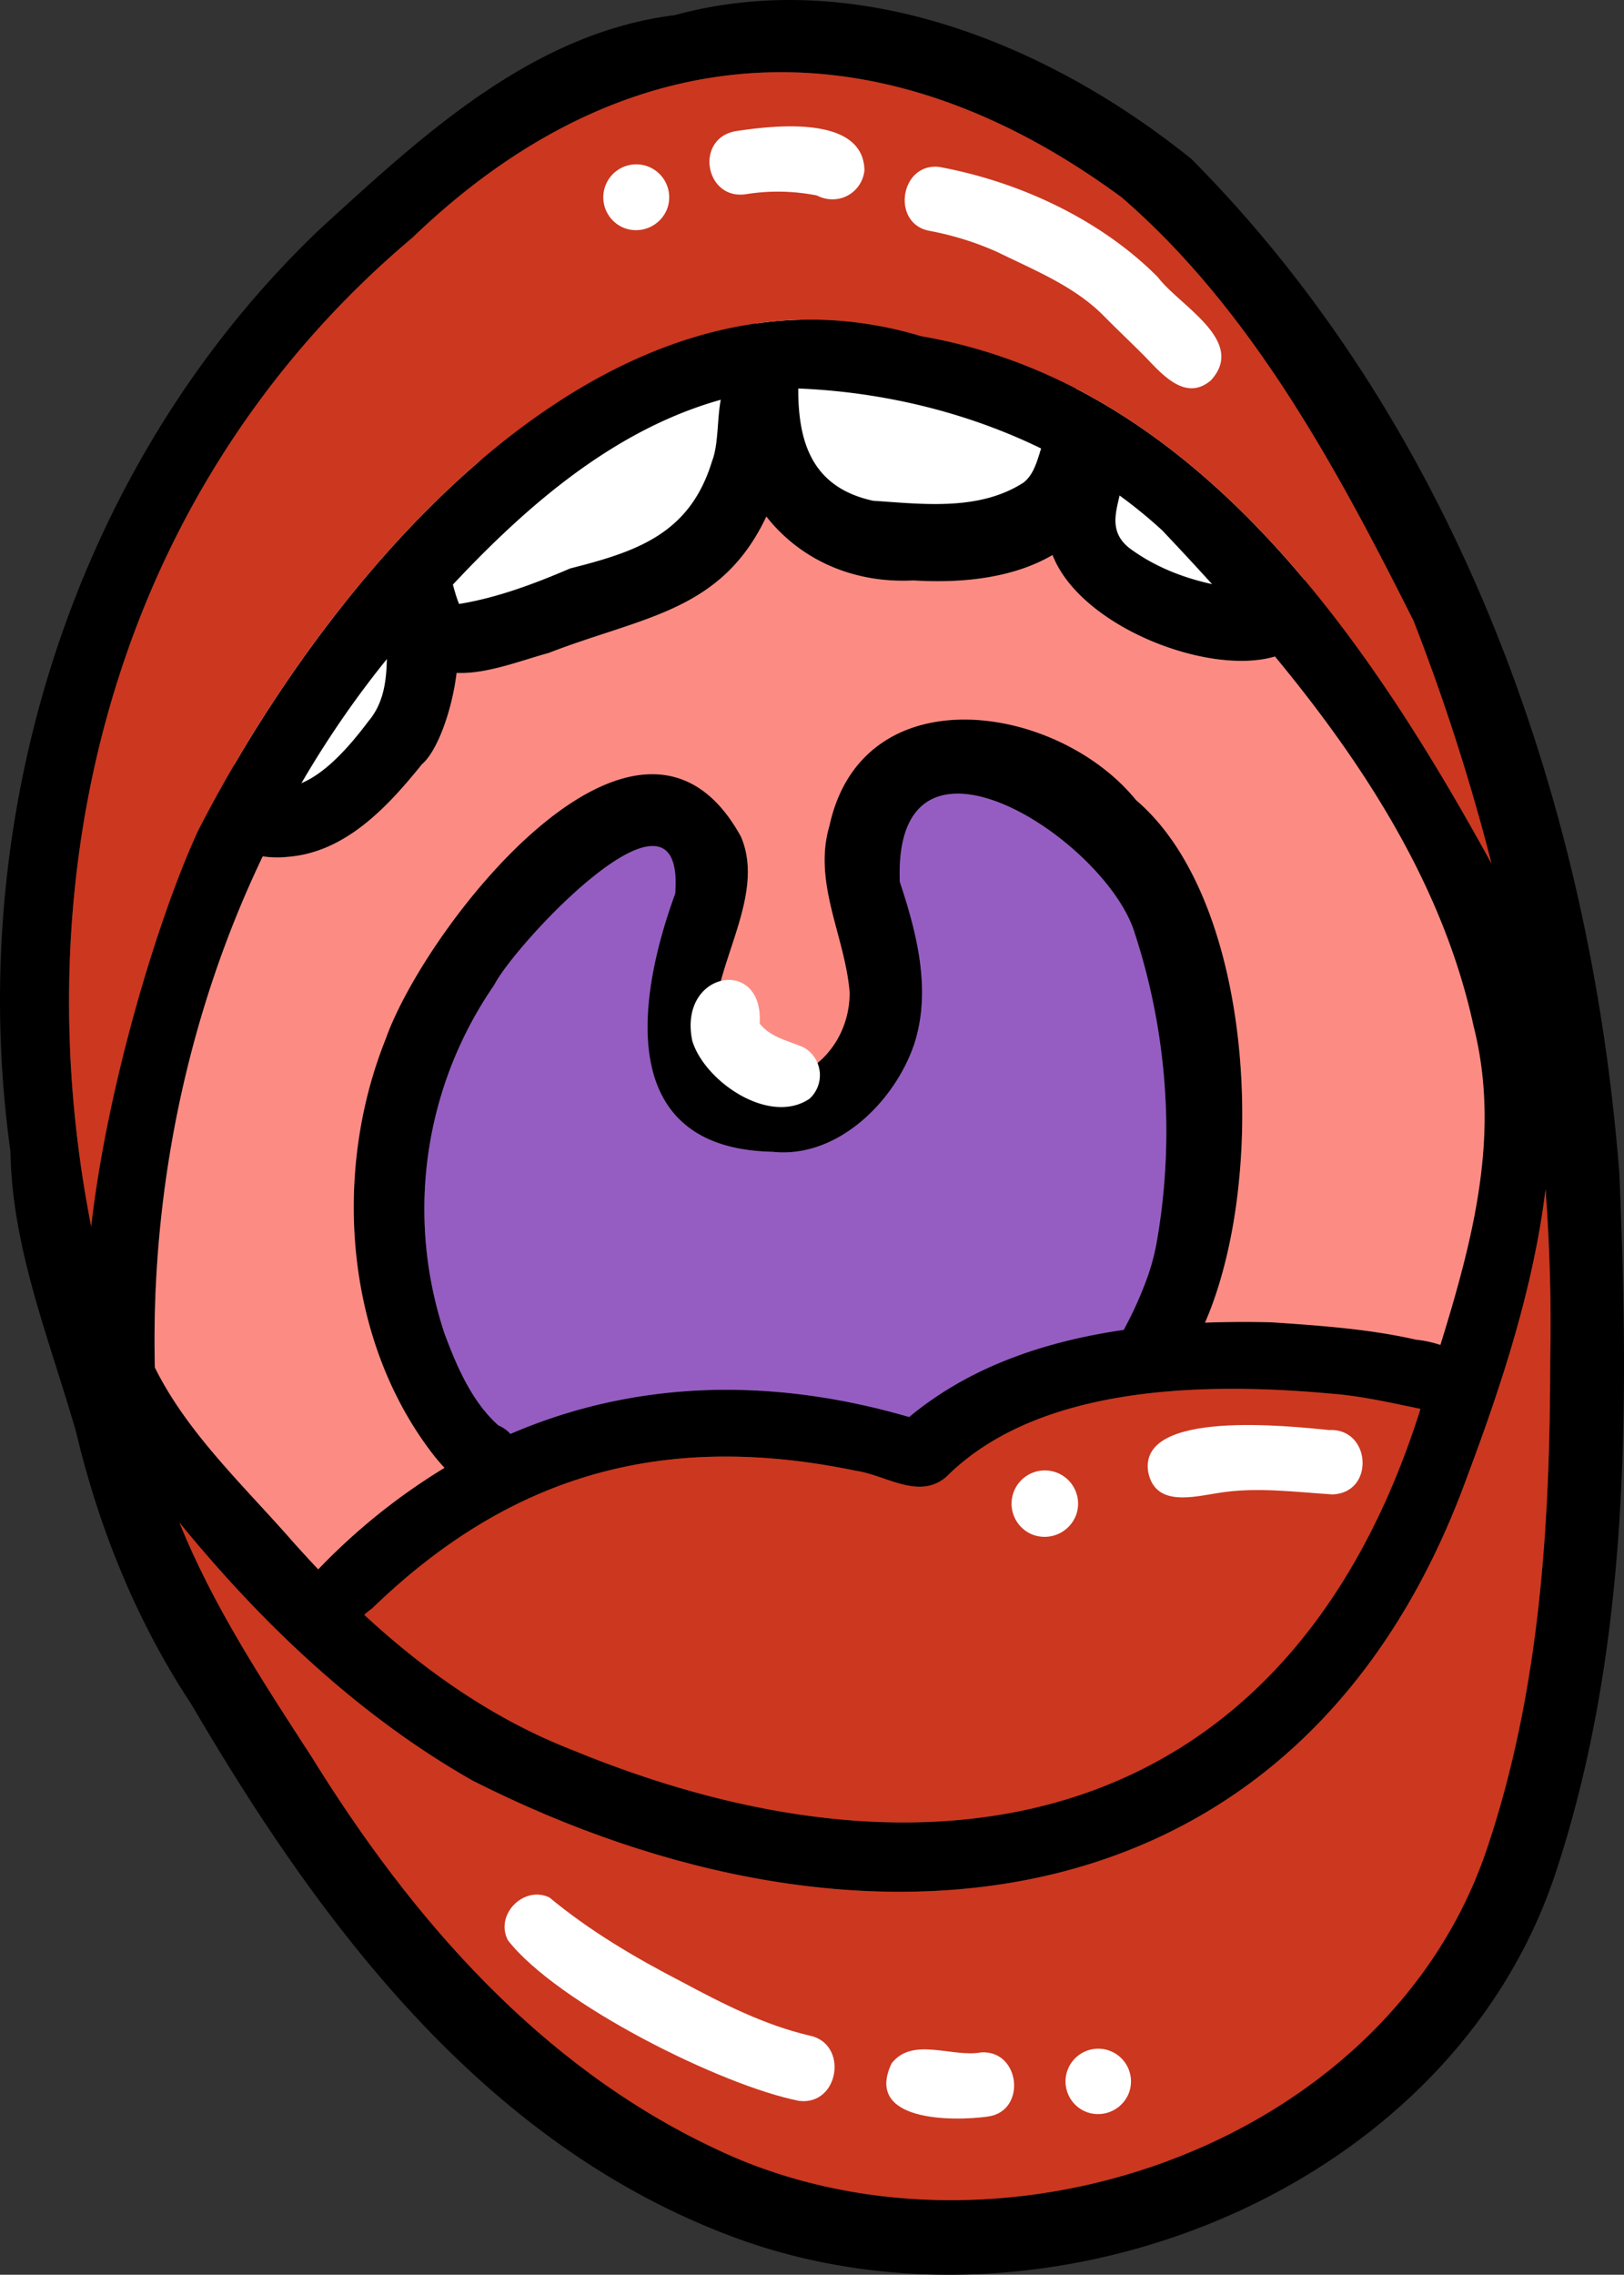
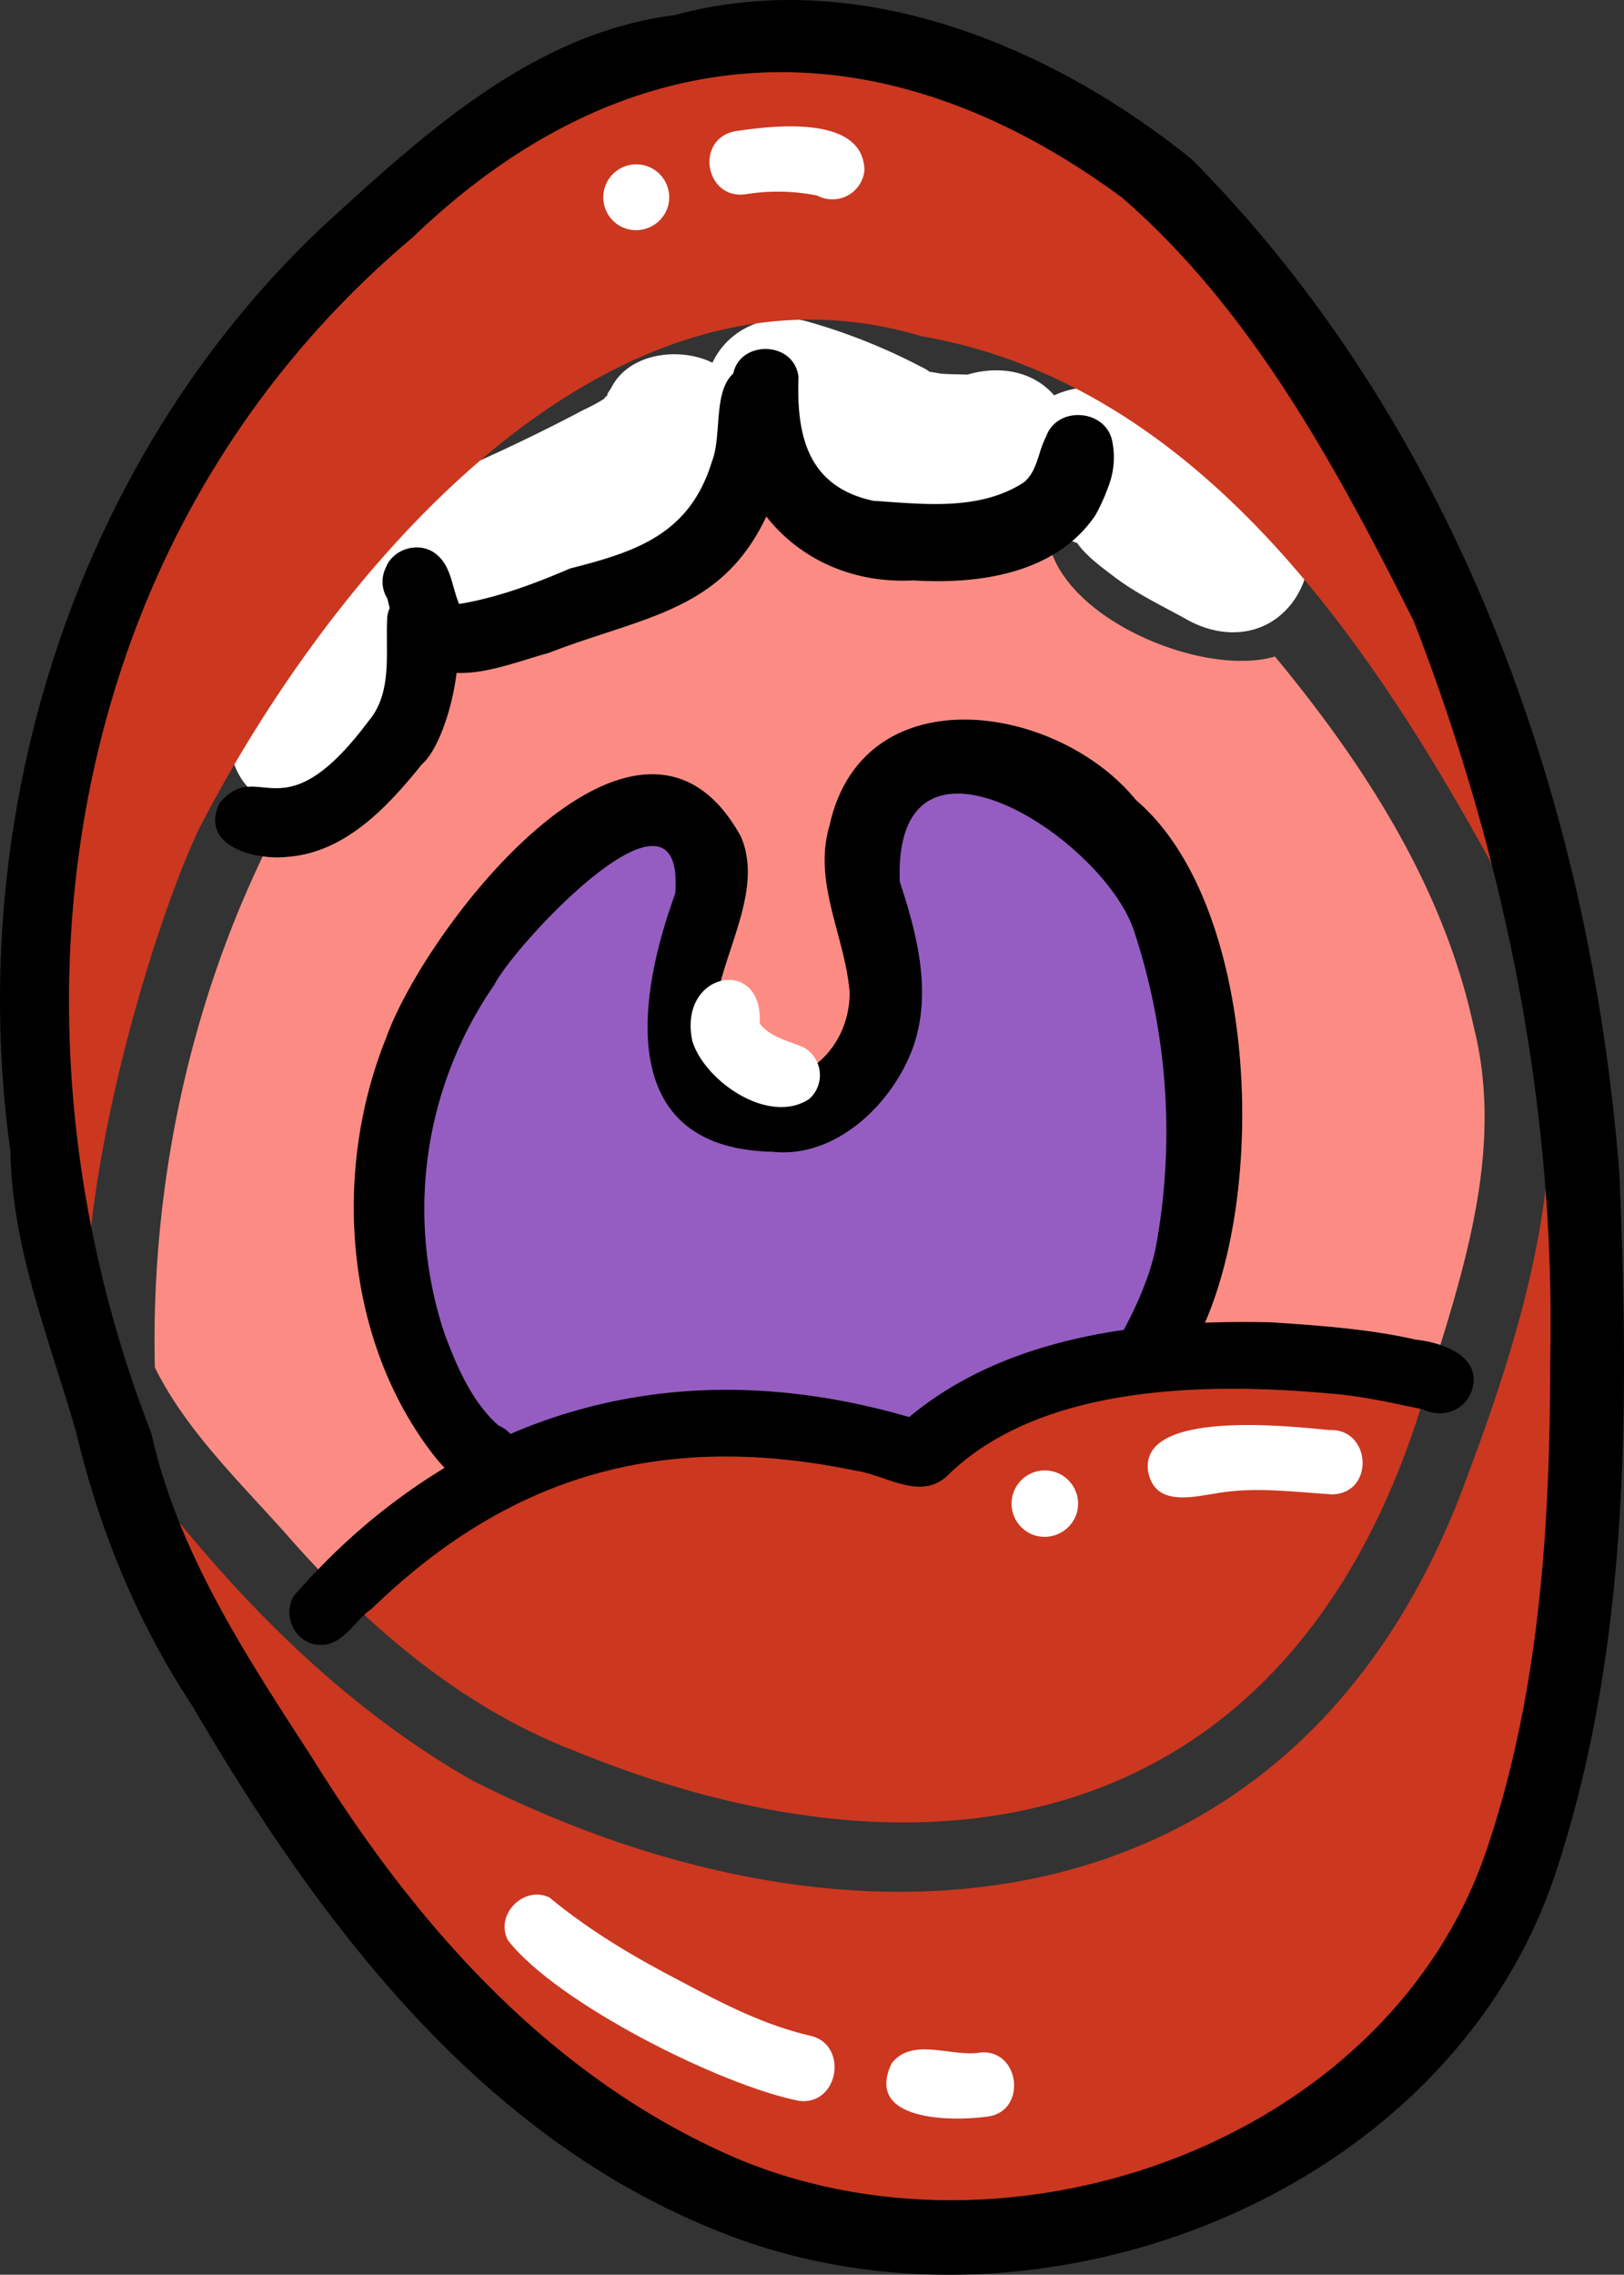
<svg xmlns="http://www.w3.org/2000/svg" width="472.271" height="661.299" viewBox="0 0 472.271 661.299">
  <rect x="0" y="0" width="472.271" height="661.299" fill="#333333" stroke="none" />
  <g id="Group_261" data-name="Group 261" transform="translate(0 0)">
    <path id="Path_2722" data-name="Path 2722" d="M314.39,99.94a25.95,25.95,0,0,0-17.582,1.481c-6.244-7.183-16.006-8.729-25.243-6.027-.327-.014-.775-.028-1.41-.046-1.971-.054-3.94-.074-5.908-.208-1.153-.078-5.346-1.021-2.416-.275-.536-.137-.945-.233-1.256-.3a11.907,11.907,0,0,0-2.363-1.4A172.917,172.917,0,0,0,225.38,80.037c-11.057-3.083-23.044,1.433-27.94,11.9-9.429-4.687-24.291-2.931-29.427,7.292-1.068,1.581-1.4,2.27-1.018,2.108-1.322,1.039-1.379,1.214-.137.5a51.792,51.792,0,0,1-6.866,3.787q-9.653,5.109-19.522,9.8c-12.709,6.07-25.65,11.612-38.772,16.723-10.381,4.042-14.62,17.251-11.543,27.405-5.155.268-10.382,1.87-14.205,5.481-4.369,4.126-6.263,8.68-7.494,14.315-.016.023-.03.041-.048.066.817-4.459-.123-.741-.516.765l-.055.084c-.089.139-.289.425-.528.759-.684.624-2.076,2.058-2.485,2.384-9.339,7.421-10.494,23.436-2.3,32.112a23.261,23.261,0,0,0,32.112,2.3,47.714,47.714,0,0,0,11.572-13.136c4.063-7.075,5.851-13.167,7.374-21.1a16.807,16.807,0,0,0-1.16-8.652,28.494,28.494,0,0,0,9.381-1.939q22.4-8.724,44.017-19.26c14.073-6.9,32.421-14.115,39.853-28.908.522-1.039.972-2.1,1.383-3.171a18.681,18.681,0,0,0,3.663,1.482,156.155,156.155,0,0,1,19.385,6.7c5.648,2.409,10.806,5.866,17.065,8.123,13.334,4.805,29.584,3.565,42.567-1.105.1-.035.185-.088.282-.124a18.817,18.817,0,0,0,9.71,6.3c.438.114,2.58.913,3.723,1.3.077.1.166.194.247.294,2.643,3.7,7.415,7.138,10.861,9.744,6.4,4.839,13.934,8.374,20.925,12.273,9.879,5.511,21.877,5.227,29.665-3.829,6.894-8.015,8.51-21.8.337-29.908a102.879,102.879,0,0,0-30.432-21.24,53.059,53.059,0,0,0-5.172-4.4A47.03,47.03,0,0,0,314.39,99.94" transform="translate(9.747 13.516)" fill="#fff" />
    <path id="Path_2723" data-name="Path 2723" d="M43.994,416.636c7.776,34.8,27.588,64.762,46.73,94.261,29.028,46.917,66.474,89.879,117.2,113.708,80.73,38.666,195.176.176,224.518-87.24,15.411-45.784,18.34-94.37,18.369-142.337,1.542-73.478-13.2-146.153-39.731-214.522C388.907,136.384,364,90.054,326.225,57.416,256.287,5.84,183,8.443,120,69.029A275.38,275.38,0,0,0,36.119,192.039c-24.2,71.143-20.568,151.5,7.875,224.6m166.54,232.648C139.731,621.825,92.821,559.006,55.7,495.538c-15.977-24.166-26.864-51.055-33.559-79.182-7.7-26.877-18.655-53.3-19.1-81.6C-10.5,237.5,21.49,134.541,93.237,66.412c29.632-27.054,61.485-56.809,102.947-62C249.224-10.065,305.315,12.971,346.56,46.3c77.192,77.831,116.066,187.184,124.378,295.135,2.816,67.816,3.01,137.627-18.451,202.734-.163.493-.33,1-.5,1.487-31.96,93.981-151.5,138.959-241.455,103.626" transform="translate(0 0)" />
-     <path id="Path_2724" data-name="Path 2724" d="M102.817,58.683a.566.566,0,0,1,.05-.042c-.02.015-.032.026-.05.042" transform="translate(17.571 10.022)" />
    <path id="Path_2725" data-name="Path 2725" d="M102.769,58.8c-.162.131-.311.266-.462.4l.213-.2.385-.324c-.044.04-.087.084-.136.128" transform="translate(17.484 10.028)" />
-     <path id="Path_2726" data-name="Path 2726" d="M41.389,383.983c9.475,19.137,25.949,34.421,40.049,50.561,22.747,25.537,49.465,48.3,81.672,60.764,108,44.357,207.562,21.152,245.8-97.625,11.079-36.332,25.688-74.525,15.993-112.817-12.164-56.338-51.839-103.282-90.545-144.218-29.619-27.224-70.592-40.732-110.256-41.4-41.971,4.058-74.44,33.161-101.586,63.167-28.948,30.682-50.25,67.621-63.759,107.326A331.622,331.622,0,0,0,41.389,383.983m381.557,31.956C374.929,547.959,247.7,561.764,133.789,504.076,90.389,479.469,54.737,440.363,26.5,399.8,10.114,362.106,36.416,265.942,53.91,228.022,91.44,154.8,171.794,56.413,264.218,84.166,344.961,98.1,395.255,173.508,431.8,240.631c25.037,51.848,15.99,103.465-1.4,154.576-2.355,6.921-4.86,13.832-7.457,20.733" transform="translate(3.646 13.563)" />
    <path id="Path_2727" data-name="Path 2727" d="M415.423,348.925c-2.252,5.388-8.714,7.25-13.814,4.735l-.826-.176c-.546-.1-1.088-.219-1.631-.334l-2.421-.509c-.828-.165-1.651-.341-2.466-.513-.916-.184-1.825-.377-2.745-.55l-.521-.108c-.946-.193-1.9-.377-2.839-.547-.567-.111-1.126-.208-1.687-.307l-1.68-.292c-.275-.047-.56-.1-.849-.138s-.56-.1-.84-.133c-.563-.088-1.126-.174-1.7-.251l-1.252-.183c-.758-.095-1.516-.19-2.293-.268-1.076-.122-2.168-.226-3.26-.306-35.77-3.257-84.573-2.746-111.563,24.068-7.907,7.071-17.743-.405-26.4-1.629-55.368-11.482-100.13.677-140.786,40.1a17.66,17.66,0,0,0-2.2,1.787c-3.839,3.591-6.942,8.644-12.5,8.742-7.213.165-11.667-8.25-7.916-14.349q3.458-3.955,7.031-7.637a4.627,4.627,0,0,1,.375-.385c.581-.616,1.181-1.215,1.776-1.8.723-.72,1.444-1.44,2.173-2.146.6-.6,1.214-1.18,1.832-1.761.192-.191.381-.371.582-.547.6-.575,1.2-1.139,1.821-1.7.153-.145.308-.292.47-.423.6-.563,1.212-1.1,1.828-1.646.77-.692,1.561-1.377,2.35-2.051.658-.567,1.325-1.13,1.992-1.684.111-.09.214-.183.327-.273.619-.522,1.246-1.03,1.869-1.528.238-.186.48-.384.717-.57q.873-.717,1.765-1.39a3.52,3.52,0,0,1,.333-.259c.5-.4,1.012-.785,1.526-1.167.455-.345.91-.692,1.362-1.027.108-.08.2-.152.311-.231.094-.073.189-.145.294-.214.605-.446,1.211-.891,1.822-1.323s1.2-.859,1.82-1.277c.077-.055.156-.121.245-.172.445-.315.9-.625,1.354-.936.063-.049.132-.083.2-.131.835-.577,1.693-1.146,2.543-1.7.911-.6,1.832-1.179,2.748-1.752.755-.477,1.521-.948,2.294-1.407a158.438,158.438,0,0,1,19.175-9.858c1.094-.477,2.2-.937,3.31-1.386,1.122-.457,2.235-.892,3.366-1.31.217-.089.429-.167.642-.246,1.163-.443,2.339-.857,3.515-1.27.842-.285,1.683-.568,2.534-.849,1.128-.372,2.262-.732,3.4-1.066,1-.3,2-.6,3-.877a5.965,5.965,0,0,1,.666-.18c1.068-.3,2.139-.575,3.209-.851,2.3-.577,4.625-1.114,6.962-1.587,1.162-.234,2.343-.46,3.508-.669s2.361-.406,3.542-.6,2.368-.358,3.549-.514a3.934,3.934,0,0,1,.414-.057q3.362-.444,6.755-.739c1.15-.1,2.3-.194,3.464-.263.1-.014.192-.016.289-.03,1.153-.073,2.324-.128,3.5-.184s2.355-.083,3.542-.121c.139,0,.279,0,.422-.008,1.111-.018,2.229-.021,3.358-.021,1.222,0,2.452.008,3.685.043,1.215.019,2.445.064,3.67.121a.118.118,0,0,1,.06,0c1.041.052,2.092.108,3.14.173.289,0,.561.027.847.043,1.145.087,2.29.174,3.442.275,1.247.1,2.5.221,3.753.357,1.462.149,2.924.331,4.392.529.8.1,1.6.208,2.412.331.623.084,1.242.178,1.869.287,1.009.145,2.01.311,3.023.481,1.152.206,2.3.411,3.461.631,1.246.238,2.488.486,3.747.751a2.8,2.8,0,0,1,.282.061c1.183.252,2.365.5,3.548.788a.873.873,0,0,1,.226.054c1.061.233,2.125.491,3.175.755.292.064.581.139.876.227,1.085.265,2.163.55,3.238.845.132.022.268.068.4.1,1.245.342,2.5.687,3.759,1.057.648-.536,1.3-1.071,1.96-1.59.447-.359.9-.7,1.343-1.043.626-.474,1.253-.947,1.9-1.4.525-.379,1.063-.767,1.605-1.129.518-.359,1.035-.719,1.56-1.063.155-.111.315-.207.48-.314.5-.331,1-.649,1.5-.966.594-.381,1.2-.746,1.807-1.108.441-.269.878-.527,1.325-.782.944-.551,1.895-1.089,2.859-1.6.444-.245.9-.486,1.352-.727,1.893-.985,3.829-1.92,5.781-2.8.629-.274,1.247-.553,1.872-.817.667-.285,1.344-.567,2.019-.837.635-.261,1.27-.522,1.91-.758.659-.265,1.323-.5,1.989-.754,1.466-.549,2.953-1.055,4.447-1.548.5-.157.98-.317,1.473-.464,1.4-.445,2.805-.861,4.218-1.253.685-.2,1.375-.382,2.064-.566s1.378-.357,2.067-.53q.994-.255,1.977-.479c4.91-1.158,9.888-2.082,14.9-2.807a225.9,225.9,0,0,1,23.631-2.094,2.566,2.566,0,0,0,.331-.016c1.519-.053,3.023-.1,4.531-.122,1.387-.04,2.763-.049,4.139-.057.247-.009.48-.012.71,0,1.481-.008,2.972-.013,4.455,0,.279,0,.557,0,.831.015,1.438.013,2.861.042,4.28.071,13.924.932,28.637,1.971,42.017,5.044a32.932,32.932,0,0,1,7.145,1.535c6.168,2.1,11.487,6.289,9.055,13.441-.067.2-.14.393-.218.594" transform="translate(12.284 56.093)" />
    <path id="Path_2728" data-name="Path 2728" d="M336.966,350.205c-.246.65-.5,1.286-.768,1.914-.251.636-.508,1.258-.784,1.862-.974,2.252-2.019,4.4-3.125,6.418l.165-.246c-1.643,2.674-2.7,5.736-5.4,7.657-7.661,6.247-19.5-2.714-15.272-11.734,4.384-8.3,8.161-16.814,9.7-26.167a185.926,185.926,0,0,0-6.509-89.141c-8.358-27.413-70.351-67.431-68.309-14.92,5.023,15.088,9.305,31.843,4.083,47.47-5.749,16.625-22.45,33.059-41.129,31-45.361-.924-39.691-43.855-28.288-75.051,2.994-38.757-46.838,15.013-52.6,26.537a114.57,114.57,0,0,0-14.467,101.353c3.55,9.572,7.967,19.81,15.625,26.674a10.365,10.365,0,0,1,1.539.814c.163.1.314.2.454.306.159.112.308.221.443.337a4.281,4.281,0,0,1,.378.327,3.007,3.007,0,0,1,.273.255,5.607,5.607,0,0,1,.447.466c5.311,6.065-.047,17.272-9.413,15.7-3.834-.466-7.059-2.983-9.762-5.845-1.131-1.188-2.172-2.438-3.119-3.62-26.021-33.422-29.531-82.338-14-121.019,11.388-32.422,73.691-112.8,103.322-58.865,9.522,22.075-18.77,49.121-2.681,68.414,17.027,8.631,34.366-4.992,34.28-23.111-1.306-16.37-10.768-31.851-5.862-48.459,9.619-44.078,66.143-35.761,89.147-7.484a66.674,66.674,0,0,1,14.4,17.929c.727,1.282,1.433,2.592,2.115,3.941.344.664.676,1.335,1,2.027.66,1.376,1.288,2.776,1.9,4.2q.708,1.654,1.348,3.356.411.994.751,2c.715,1.9,1.363,3.825,1.974,5.79a.011.011,0,0,1,.007.014c.488,1.539.944,3.1,1.373,4.679q.783,2.831,1.448,5.728c.313,1.3.6,2.623.868,3.948l.008.014c.338,1.639.645,3.3.94,4.962a192.381,192.381,0,0,1,2.776,33.32q0,5.146-.288,10.221c-.221,4.241-.588,8.433-1.087,12.532a147.773,147.773,0,0,1-6.469,29.534q-.689,2.023-1.434,3.959" transform="translate(15.015 30.533)" />
    <path id="Path_2729" data-name="Path 2729" d="M192.775,122.361l.009-.029.012-.033Z" transform="translate(32.945 20.901)" />
    <path id="Path_2730" data-name="Path 2730" d="M143.264,174.343c-13.195,3.562-30.928,11.851-41.236-1.591-3.015-4.2-4.449-9.25-5.607-14.228a9.249,9.249,0,0,1-.432-9.058c2.2-5.625,9.954-7.713,14.642-3.849,4.423,3.517,4.545,9.585,6.644,14.463,11.042-1.781,21.993-5.9,32.319-10.33,19.34-4.9,34.776-10.03,41.21-31.1,1.178-2.985,1.459-6.822,1.752-10.689.615-8.237,1.286-16.606,10.789-17.283,16.558,1.925,9.428,26.484,6.147,37.054-12.468,34.526-36.606,35.121-66.227,46.607" transform="translate(16.237 15.498)" />
    <path id="Path_2731" data-name="Path 2731" d="M287.527,135.031c-11.539,16.992-33.887,20.069-52.858,18.9-33.9,1.777-57.872-25.84-52.638-59.112.018.018.046.039.063.056,1.014-10.881,17.852-11.029,19.138-.074-.658,17.121,2.734,31.876,21.712,35.969,14.584.971,30.858,3.028,43.758-5.31,2.611-2.1,3.612-5.252,4.613-8.4a30.616,30.616,0,0,1,2-5.15c3.227-8.7,16.976-7.8,19.079,1.232a23.442,23.442,0,0,1-1.009,13.368,56,56,0,0,1-3.855,8.524" transform="translate(30.986 14.808)" />
-     <path id="Path_2732" data-name="Path 2732" d="M328.178,171.516c-21.2,8.379-69.991-11.9-68.074-38.6.592-10.8,4.782-31.192,19.411-20.573,8.165,9.071-6.8,20.825,5.52,29.054,10.209,7.232,23.3,10.742,35.686,11.407,8.111-.451,13.935,7.087,11.759,13.485a10.185,10.185,0,0,1-4.3,5.222" transform="translate(44.442 18.692)" />
    <path id="Path_2733" data-name="Path 2733" d="M113.569,197.253c-9.978,12.369-22.223,25.619-39.043,26.913-9.428,1.074-25.835-3.158-19.774-15.673C66.24,194.9,72.694,218.54,97.958,184.8c7.227-8.454,4.917-20.2,5.534-30.459a9.871,9.871,0,0,1,8.382-8.4c15.106-1.376,13.979,22.958,8.532,38.976-1.918,5.637-4.369,10.241-6.838,12.335" transform="translate(9.134 24.932)" />
    <path id="Path_2734" data-name="Path 2734" d="M264.93,94.657C172.506,66.9,92.152,165.3,54.622,238.515c-11.3,24.5-26.28,73.287-31.042,114.921C2.951,248.485,31.426,138.1,117.052,66,180.045,5.379,253.342,2.765,323.291,54.352c37.78,32.641,62.682,78.968,84.854,123.087a614.3,614.3,0,0,1,22.679,70.573C394.421,181.7,344.441,108.385,264.93,94.657" transform="translate(2.932 3.064)" fill="#CC371F" />
    <path id="Path_2735" data-name="Path 2735" d="M200.306,574.136c-50.726-23.829-88.171-66.792-117.2-113.708-14.2-21.9-28.791-44.055-38.534-68.252,24.088,29.53,52.455,56.4,85.24,75,113.922,57.681,241.155,43.876,289.161-88.147,10.446-27.764,19.453-55.68,22.861-83.722q1.846,24.535,1.359,49.254c-.02,47.971-2.959,96.554-18.37,142.337-.055.165-.116.344-.172.509-29.606,87.066-143.757,125.328-224.346,86.731" transform="translate(7.617 50.469)" fill="#CC371F" />
    <path id="Path_2736" data-name="Path 2736" d="M151.294,449.932c-22.854-8.844-42.94-22.878-60.818-39.407a17.6,17.6,0,0,1,2.2-1.788c40.655-39.417,85.416-51.577,140.783-40.094,8.658,1.224,18.493,8.7,26.4,1.629,26.99-26.814,75.794-27.325,111.563-24.068,8.84.657,17.469,2.65,26.179,4.438-.167.56-.344,1.116-.512,1.676-.444,1.378-.9,2.755-1.359,4.106-39.183,115.206-137.7,137.352-244.441,93.508" transform="translate(15.463 58.931)" fill="#CC371F" />
    <path id="Path_2737" data-name="Path 2737" d="M405.163,367.527c-13.38-3.074-28.092-4.112-42.015-5.044-6.324-.15-12.775-.134-19.279.109,18.36-42.1,14.458-122.494-20.072-151.936-23-28.276-79.528-36.593-89.148,7.484-4.9,16.608,4.557,32.089,5.864,48.46.084,18.119-17.254,31.742-34.282,23.111-16.088-19.294,12.2-46.34,2.68-68.414-29.629-53.939-91.931,26.441-103.322,58.865-15.531,38.68-12.022,87.6,14,121.018.947,1.183,1.987,2.433,3.119,3.62A180.576,180.576,0,0,0,85.99,434.3c-2.537-2.666-5.014-5.371-7.456-8.11-14.115-16.133-30.586-31.426-40.06-50.564-1.2-50.98,9.341-102.6,31.371-148.582a29.448,29.448,0,0,0,7.258.142c16.82-1.293,29.064-14.544,39.041-26.913,4.38-3.711,8.7-15.317,10.083-26.562,8.768.389,18.6-3.584,26.712-5.781,27.5-10.656,50.281-11.934,63.362-39.685,9.5,12.143,24.745,19.527,42.8,18.583,13.467.835,28.632-.486,40.416-7.391,8.137,20.917,45.494,35.242,64.689,29.5,26.379,31.892,49.1,67.33,57.786,107.585,7.92,31.232-.345,62.4-9.68,92.546a33.01,33.01,0,0,0-7.145-1.535" transform="translate(6.56 21.917)" fill="#FC8C83" />
    <path id="Path_2738" data-name="Path 2738" d="M308.78,352.928c-5.016.725-10,1.649-14.9,2.807q-.984.223-1.978.479c-.687.173-1.375.347-2.065.53s-1.382.368-2.065.566c-1.413.391-2.823.808-4.219,1.252-.492.148-.977.308-1.473.465-1.493.493-2.98,1-4.446,1.547-.667.251-1.33.491-1.991.754-.638.237-1.274.5-1.91.759-.673.271-1.351.553-2.019.837-.624.265-1.242.542-1.871.817-1.953.883-3.887,1.818-5.782,2.8-.454.241-.909.482-1.352.727-.965.509-1.914,1.047-2.858,1.6-.448.255-.885.513-1.325.782-.611.362-1.213.727-1.808,1.106-.5.317-1.007.635-1.5.966-.164.108-.324.2-.479.315-.525.344-1.042.7-1.56,1.063-.542.362-1.081.748-1.605,1.129-.644.455-1.27.929-1.9,1.4-.441.338-.9.684-1.344,1.043-.665.519-1.313,1.054-1.96,1.59-1.259-.37-2.514-.715-3.759-1.057-.129-.033-.265-.078-.4-.1-1.075-.3-2.153-.581-3.238-.845-.3-.089-.584-.164-.877-.228-1.05-.263-2.115-.521-3.175-.754a.85.85,0,0,0-.226-.054c-1.183-.286-2.365-.536-3.548-.788a2.793,2.793,0,0,0-.281-.061c-1.26-.266-2.5-.513-3.747-.751-1.158-.22-2.31-.425-3.461-.631-1.013-.17-2.015-.336-3.024-.481-.626-.109-1.246-.2-1.869-.287-.807-.124-1.608-.233-2.411-.333-1.469-.2-2.931-.379-4.392-.528-1.258-.137-2.507-.259-3.753-.357-1.152-.1-2.3-.188-3.444-.275-.285-.016-.556-.039-.845-.045-1.048-.066-2.1-.121-3.14-.172a.117.117,0,0,0-.06,0c-1.226-.056-2.455-.1-3.671-.121-1.232-.035-2.461-.047-3.684-.043-1.129,0-2.247,0-3.358.021-.143.009-.282.008-.422.008-1.188.037-2.362.069-3.543.121s-2.341.111-3.494.184c-.1.014-.192.016-.289.03-1.164.069-2.314.166-3.465.263q-3.4.293-6.754.739a3.64,3.64,0,0,0-.414.057c-1.183.156-2.371.334-3.549.514s-2.364.383-3.543.6c-1.164.208-2.346.434-3.508.667-2.336.474-4.659,1.009-6.961,1.588-1.071.275-2.142.551-3.209.851a5.655,5.655,0,0,0-.666.18c-1,.276-2,.576-3,.877-1.138.334-2.272.693-3.4,1.066-.851.28-1.693.564-2.534.848-1.177.414-2.352.829-3.515,1.27-.213.08-.426.158-.643.247-1.131.418-2.245.854-3.365,1.31s-2.218.91-3.31,1.386a5.8,5.8,0,0,0-.447-.466,3,3,0,0,0-.273-.255,4.449,4.449,0,0,0-.378-.327c-.135-.116-.283-.225-.444-.337-.138-.105-.292-.2-.454-.306a10.407,10.407,0,0,0-1.537-.814c-7.659-6.864-12.076-17.1-15.625-26.674a114.559,114.559,0,0,1,14.468-101.353c5.758-11.524,55.589-65.294,52.6-26.537-11.4,31.2-17.073,74.128,28.287,75.051,18.681,2.062,35.381-14.373,41.129-31,5.223-15.628.941-32.383-4.083-47.471-2.042-52.512,59.953-12.494,68.31,14.92a185.912,185.912,0,0,1,6.509,89.141,64.329,64.329,0,0,1-2.609,10.251,110.5,110.5,0,0,1-7.1,15.916" transform="translate(18.012 33.677)" fill="#955DC2" />
    <path id="Path_2739" data-name="Path 2739" d="M206.067,277.865c-11.635,7.818-30.427-5.021-34.05-16.831-4.28-20.329,20.824-24.72,19.581-5.065,3.206,4.088,8.334,4.966,12.821,6.955a9.266,9.266,0,0,1,1.647,14.941" transform="translate(29.313 41.581)" fill="#fff" />
    <path id="Path_2740" data-name="Path 2740" d="M338.829,373.977c-11.031-.687-22.089-2.224-33.108-.444-7.453,1.145-18.548,4.182-20.542-6.139-2.867-18.254,41.413-13.216,52.617-12.129,12.186-.65,13.41,18.22,1.034,18.712" transform="translate(48.715 60.467)" fill="#fff" />
    <path id="Path_2741" data-name="Path 2741" d="M257.615,383.84A9.672,9.672,0,1,1,270,378.023a9.793,9.793,0,0,1-12.38,5.817" transform="translate(42.942 62.396)" fill="#fff" />
    <path id="Path_2742" data-name="Path 2742" d="M211.038,530.372c-22.828-4.456-70.6-28.485-84.745-46.7-3.879-7.4,4.54-16,12.043-12.461,11.8,9.769,24.9,17.5,38.536,24.547,11.97,6.409,23.952,12.522,37.106,15.612,11.423,2.293,8.7,20.339-2.939,19" transform="translate(21.416 80.391)" fill="#fff" />
    <path id="Path_2743" data-name="Path 2743" d="M249.761,528.338c-10.576,1.471-36.118,1.45-28.1-15.447,6.075-7.867,17.716-1.613,26.065-3.2,11.359-.686,13.3,17,2.035,18.642" transform="translate(37.62 86.96)" fill="#fff" />
-     <path id="Path_2744" data-name="Path 2744" d="M270.916,527.119A9.518,9.518,0,1,1,283.1,521.4a9.628,9.628,0,0,1-12.183,5.721" transform="translate(45.232 86.933)" fill="#fff" />
-     <path id="Path_2745" data-name="Path 2745" d="M313.708,103.519c-7.31,6.23-14.119-1.72-19.045-6.839-3.941-3.981-8.03-7.812-11.963-11.807-8.6-8.757-20.343-13.408-31.183-18.738a88.2,88.2,0,0,0-19.665-6.109c-11.189-2.126-8.509-19.85,2.872-18.569C257.9,45.707,281.6,56.682,298.3,73.486c6.261,8.332,26,18.554,15.411,30.034" transform="translate(38.401 7.074)" fill="#fff" />
    <path id="Path_2746" data-name="Path 2746" d="M214.836,52.152a9.641,9.641,0,0,1-7.364-.68,58.3,58.3,0,0,0-20.527-.4c-11.949,1.931-15.184-16-3.239-18.286,10.964-1.669,37.174-4.822,37.571,11.305a9.358,9.358,0,0,1-6.441,8.058" transform="translate(30.113 5.363)" fill="#fff" />
    <path id="Path_2747" data-name="Path 2747" d="M156.161,59.4a9.584,9.584,0,1,1,12.268-5.762A9.7,9.7,0,0,1,156.161,59.4" transform="translate(25.613 6.976)" fill="#fff" />
  </g>
</svg>